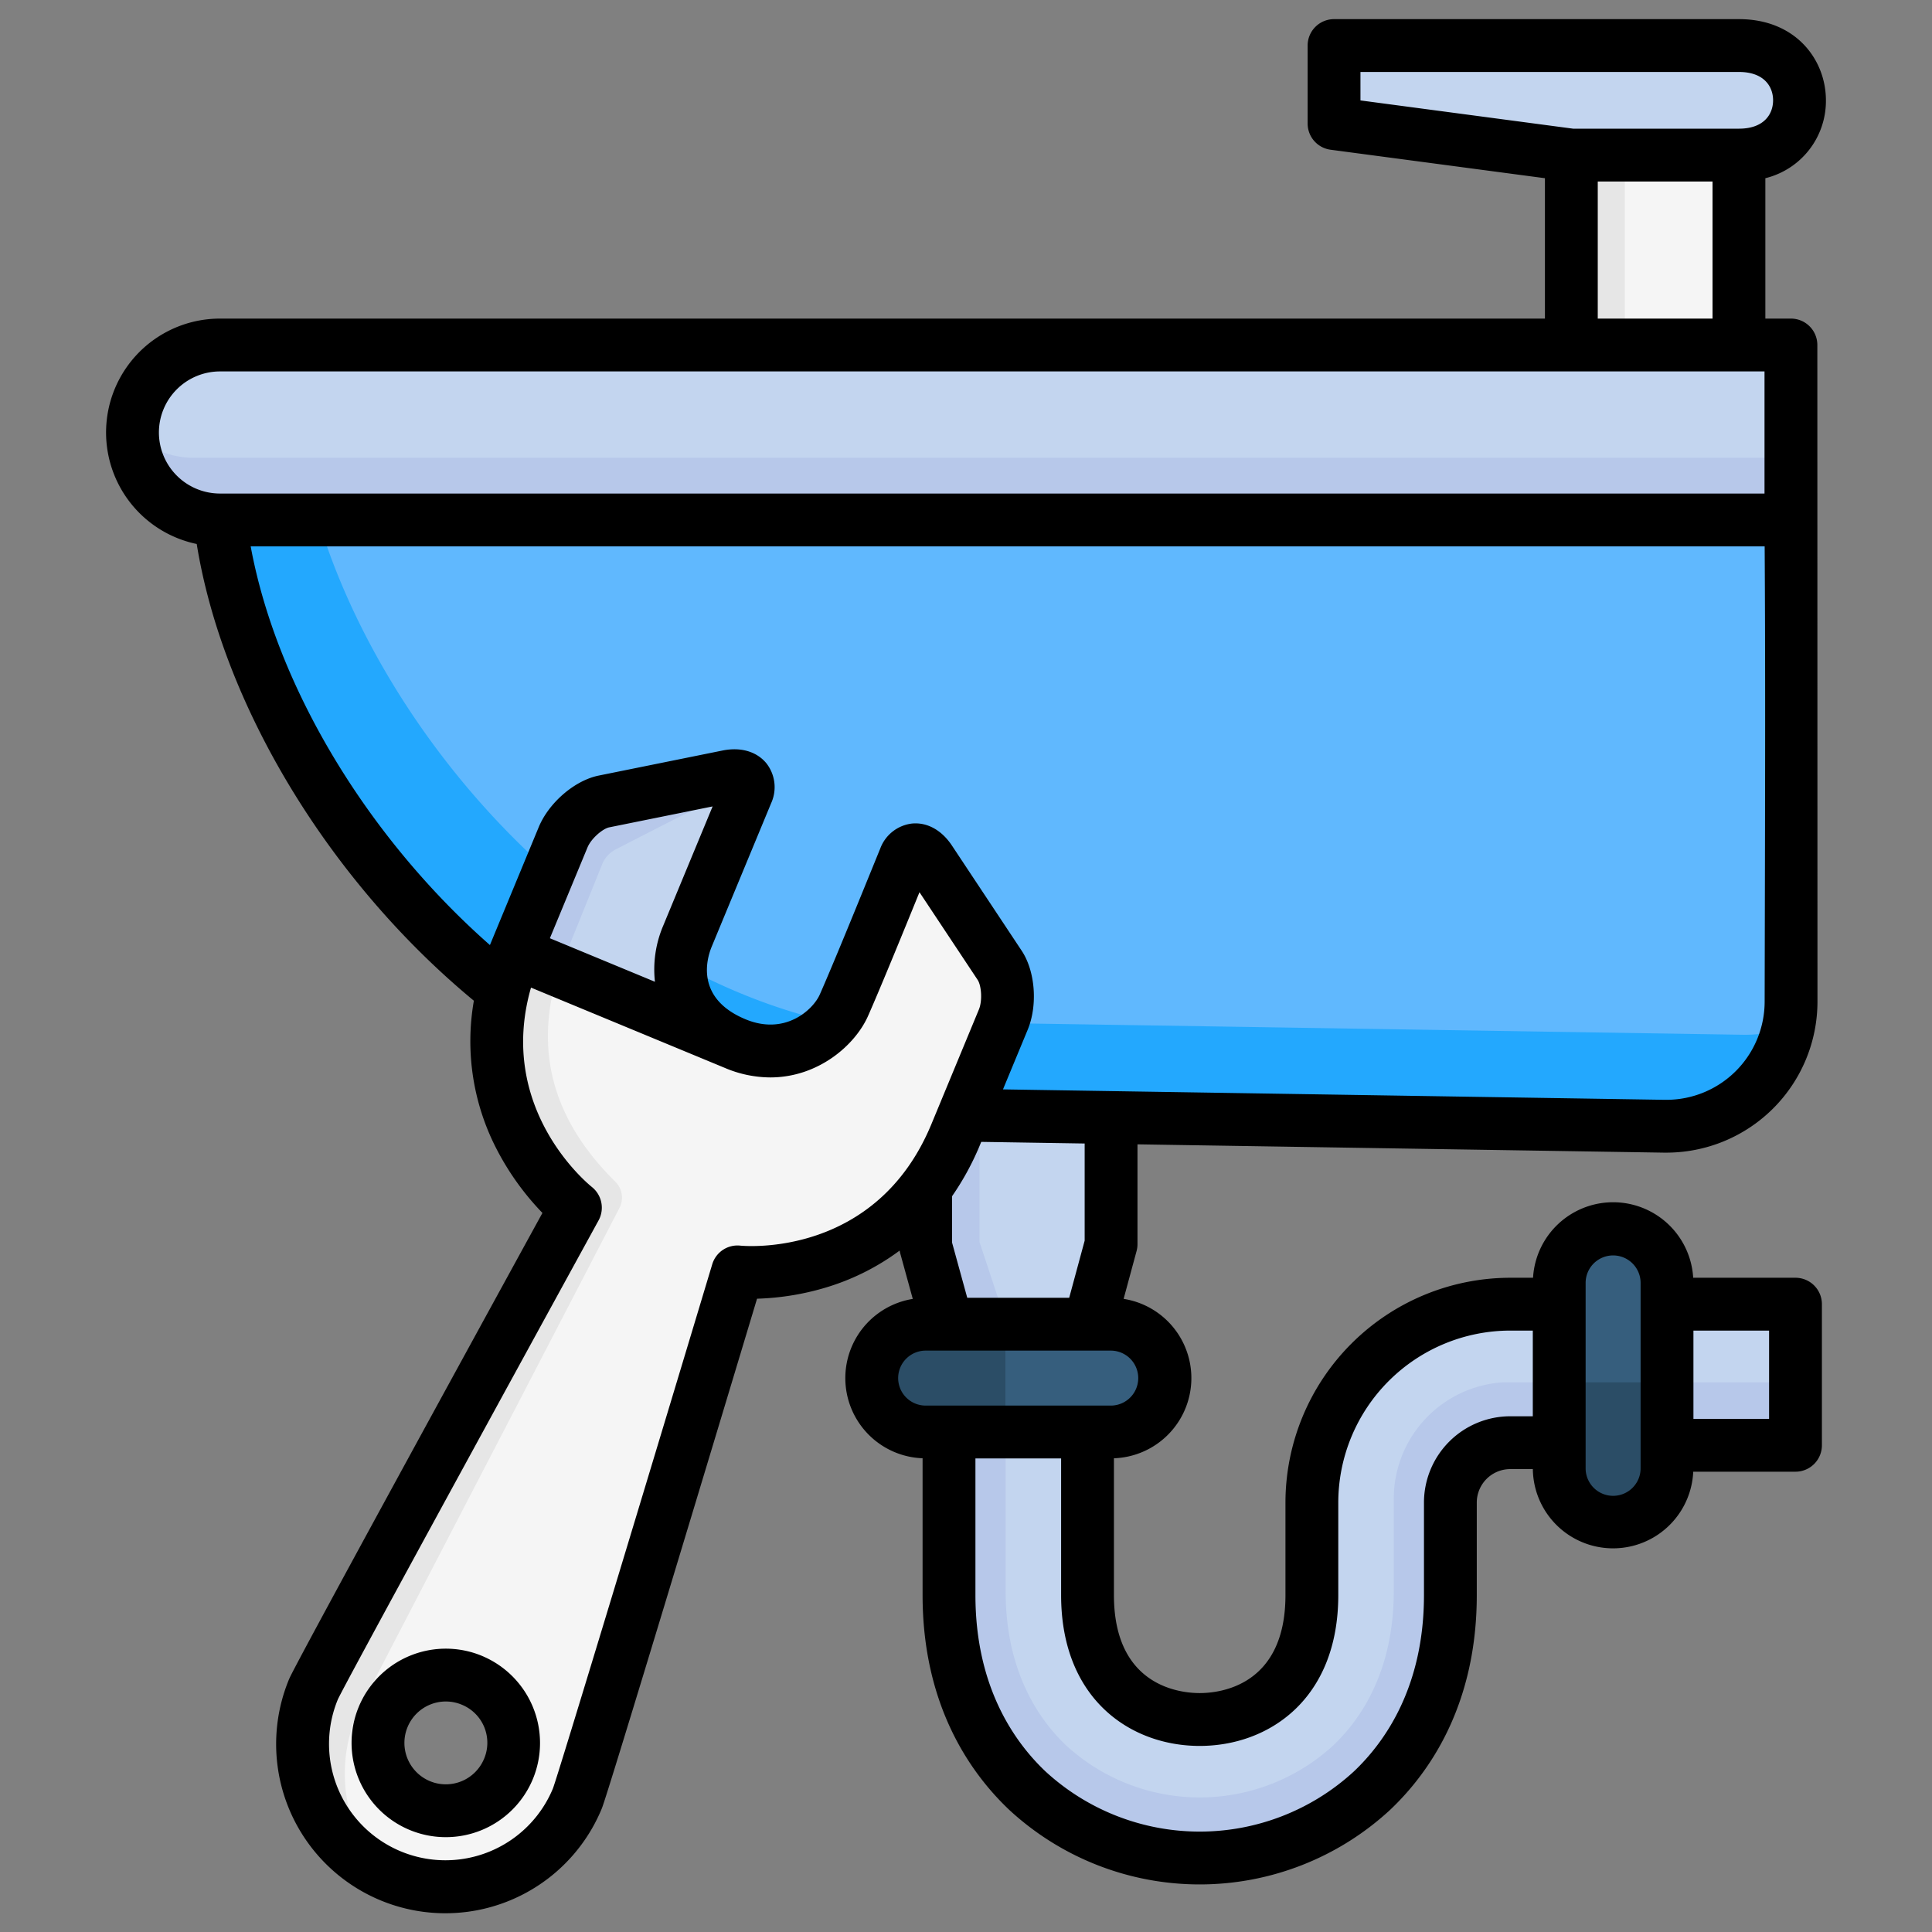
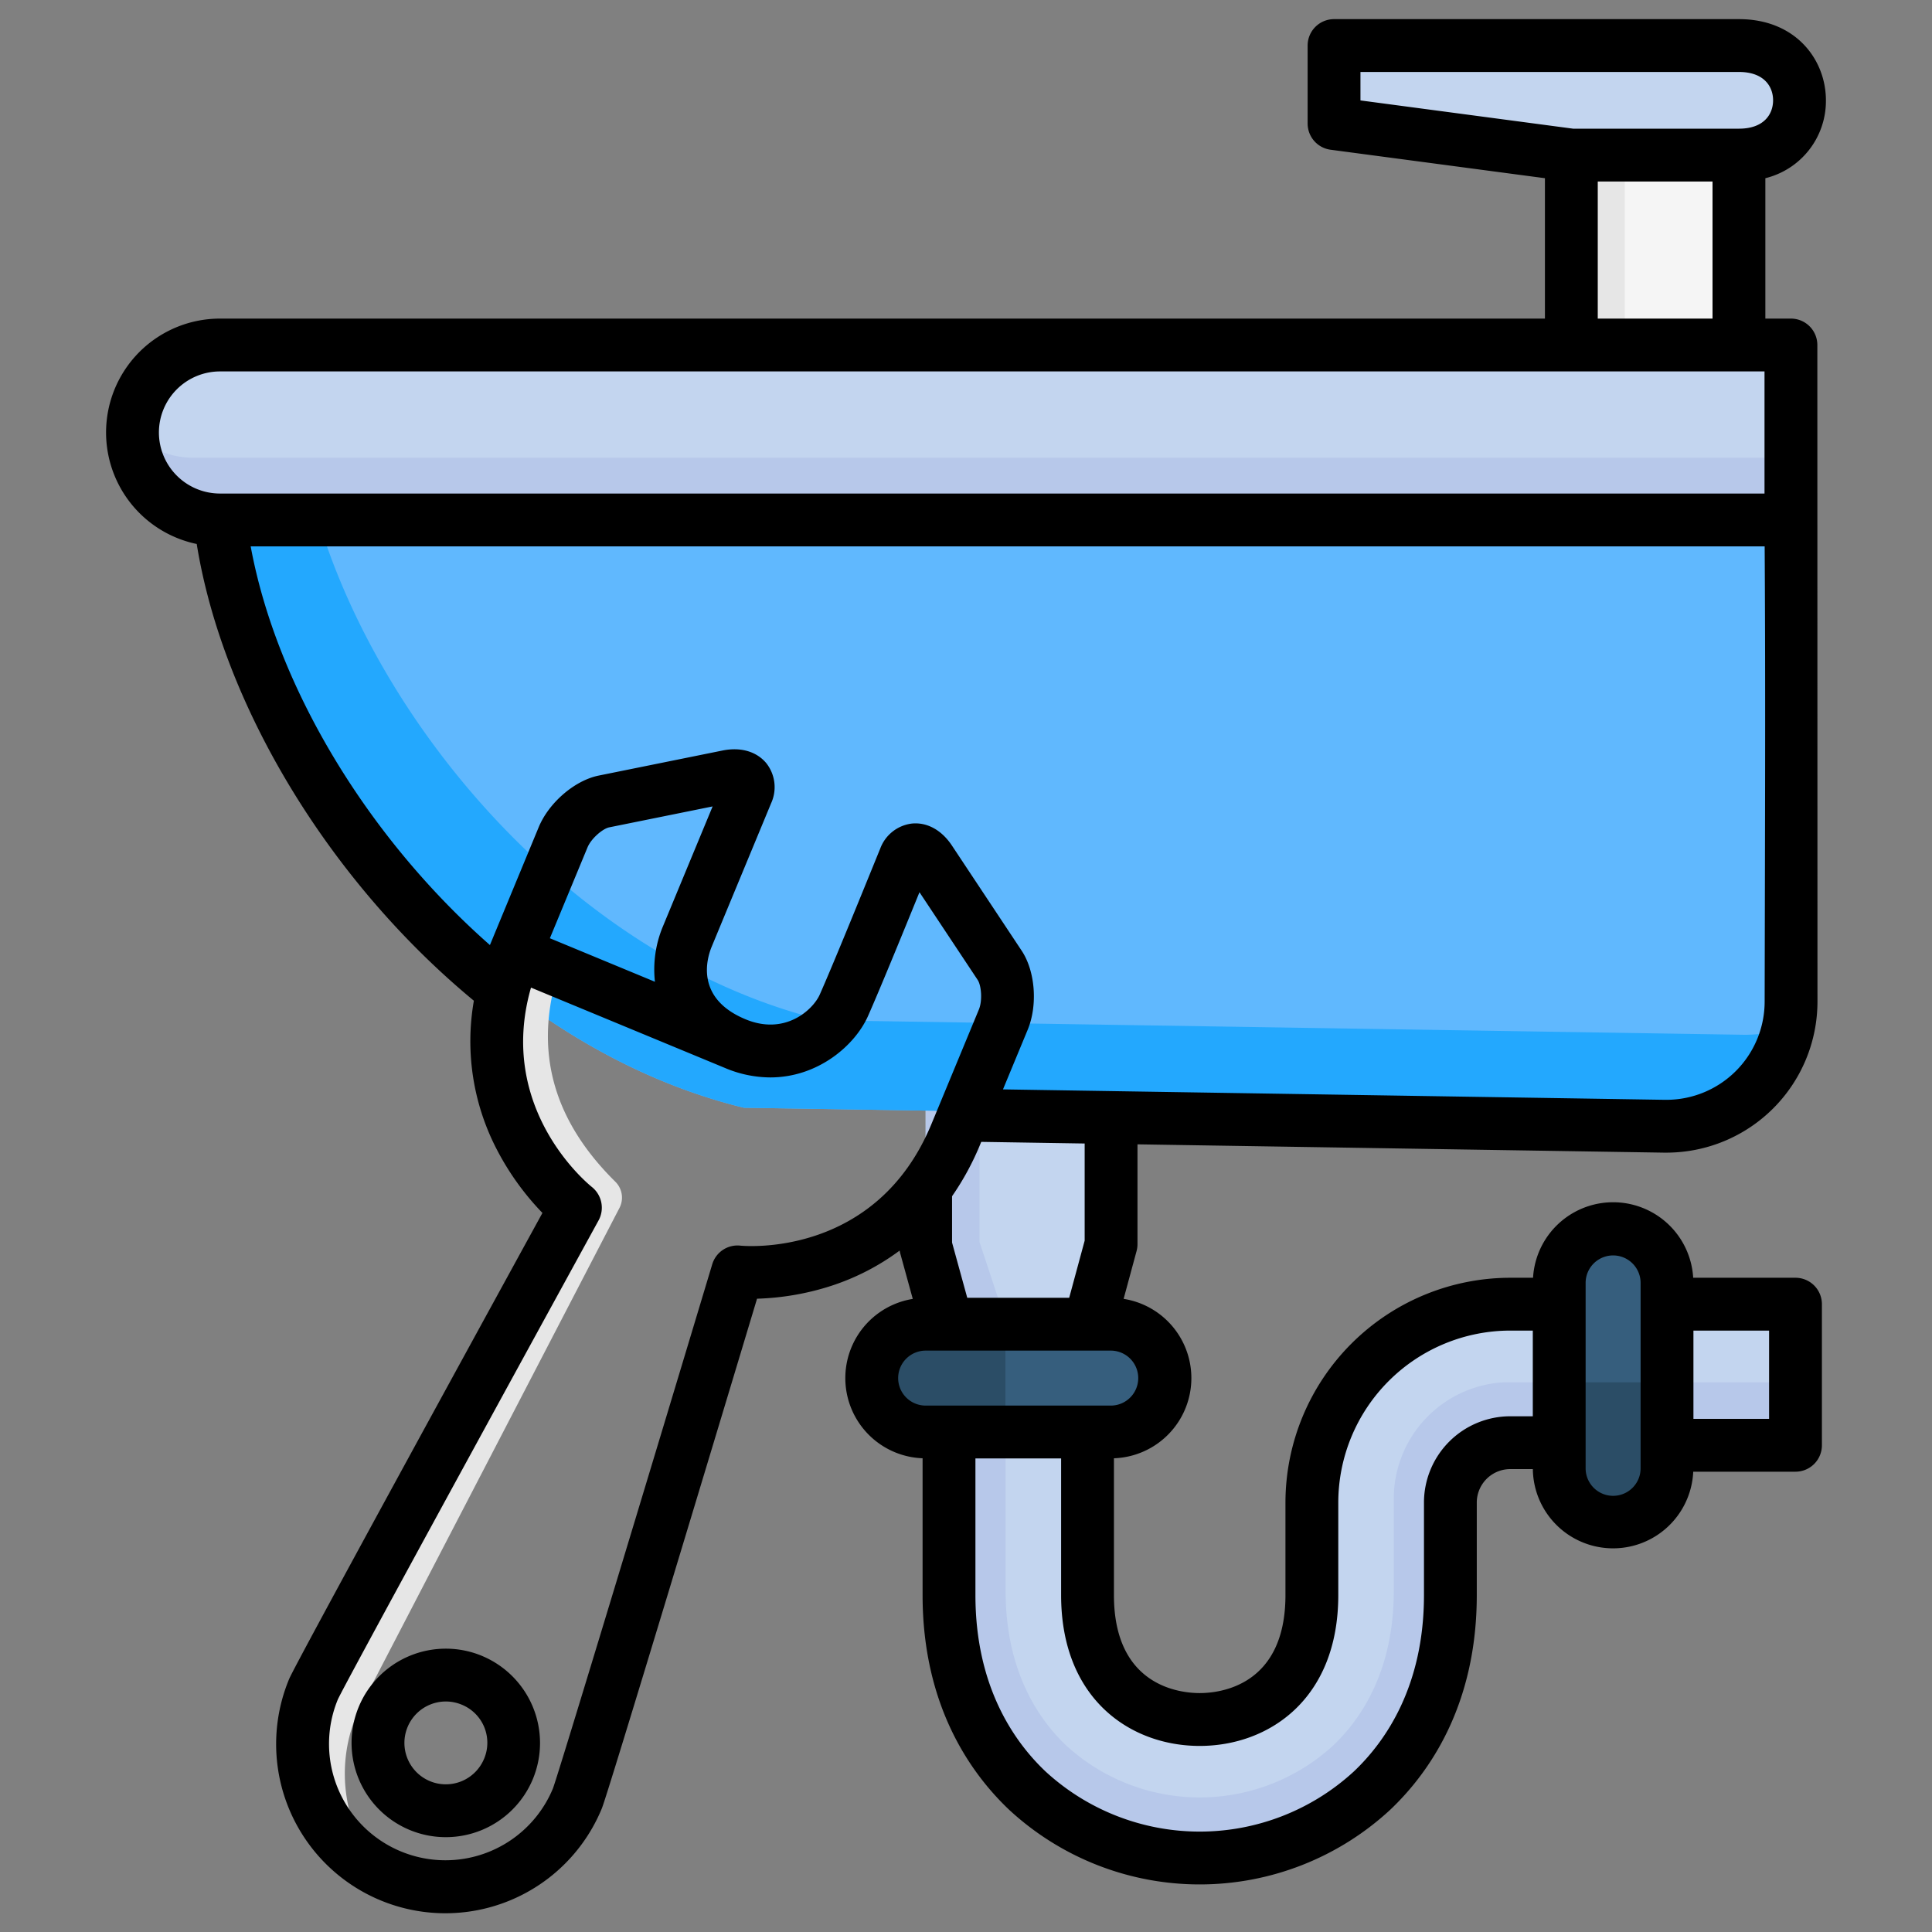
<svg xmlns="http://www.w3.org/2000/svg" viewBox="0 0 512 512">
  <rect x="0" y="0" width="512" height="512" fill="#808080" stroke="none" />
  <g id="Layer_1" data-name="Layer 1">
    <path d="m441.777 338.841v49.142a14.285 14.285 0 1 1 -28.569 0v-49.142a14.285 14.285 0 1 1 28.569 0zm-133.045 25.314a14.285 14.285 0 0 0 -14.285-14.285h-49.142a14.285 14.285 0 1 0 0 28.569h49.142a14.285 14.285 0 0 0 14.285-14.284z" fill="#365e7d" />
    <path d="m294.447 291.988v36.673l-6.24 23.031h-36.707l-6.195-22.518v-37.186zm105.782 52.575a52.629 52.629 0 0 0 -52.569 52.57v24.523c0 24.336-16.013 32.971-29.727 32.971s-29.726-8.635-29.726-32.971v-43.094h-36.707v43.094c0 26.55 11.282 42.827 20.745 51.807a67.337 67.337 0 0 0 91.376 0c9.464-8.98 20.746-25.257 20.746-51.807v-24.523a15.88 15.88 0 0 1 15.862-15.863h12.979v-36.707zm75.6 37.4h-34.052v-37.4h34.048z" fill="#c3d5ef" />
    <path d="m259.589 329.174 6.858 20.7-14.947 1.818-6.195-22.518v-37.186h14.284zm138.619 37.162a30.9 30.9 0 0 0 -28.842 30.8v24.524c0 21.221-8.739 33.968-16.07 40.925a52.345 52.345 0 0 1 -70.728 0c-7.33-6.956-16.069-19.7-16.069-40.925v-43.098h-15v43.094c0 26.55 11.282 42.827 20.745 51.807a67.337 67.337 0 0 0 91.376 0c9.464-8.98 20.746-25.257 20.746-51.807v-24.523a15.88 15.88 0 0 1 15.862-15.863h12.979v-14.934zm77.617 15.622h-34.048v-15.622h34.048z" fill="#b7c8ea" />
    <path d="m474.607 136.738c.311 39.961.127 82.67.042 127.681a33.049 33.049 0 0 1 -33.561 32.981l-243.96-3.841c-73.82-18.009-131.458-94.689-138.835-156.821z" fill="#60b8fe" />
    <path d="m473.686 272.272a33.053 33.053 0 0 1 -32.6 25.131l-243.96-3.841c-73.818-18.012-131.456-94.692-138.833-156.824h25.742c16.775 56.733 69.126 117.821 133.97 133.642l243.96 3.842a32.94 32.94 0 0 0 11.721-1.95z" fill="#23a8fe" />
-     <path d="m474.615 136.738h-416.322a23.182 23.182 0 0 1 0-46.363h416.322z" fill="#c3d5ef" />
+     <path d="m474.615 136.738h-416.322a23.182 23.182 0 0 1 0-46.363h416.322" fill="#c3d5ef" />
    <path d="m474.615 136.738h-416.322a23.183 23.183 0 0 1 -23.151-22 23.1 23.1 0 0 0 16.163 6.572h423.31z" fill="#b7c8ea" />
    <path d="m460.837 90.375h-44.416v-50.336h44.416z" fill="#f5f5f5" />
    <path d="m430.589 90.375h-14.168v-50.336h14.168z" fill="#e6e6e6" />
    <path d="m460.837 40.039h-44.416l-62.886-8.356v-20.668h107.3c21.403 0 21.403 29.024.002 29.024z" fill="#c3d5ef" />
-     <path d="m193.8 277.746-58.3-24.149c.02-.049.036-.1.057-.147l12.585-30.376c1.811-4.376 6.682-8.648 10.821-9.5l32.761-6.63c4.139-.848 6.409 1.159 5.043 4.458l-15.73 37.97c-2.837 6.857-4.269 21.317 12.763 28.374z" fill="#c3d5ef" />
-     <path d="m147.628 258.619-12.123-5.019c.02-.049.036-.1.057-.147l12.585-30.376c1.811-4.376 6.682-8.648 10.821-9.5l32.761-6.629c2.427-.5 4.2-.008 4.989 1.144-.684.155-25.421 12.834-33.523 16.992a7.671 7.671 0 0 0 -3.612 3.954z" fill="#b7c8ea" />
-     <path d="m263.813 257.006-18.478-27.853c-2.327-3.527-5.35-3.713-6.717-.412s-11.678 28.878-16.086 38.829c-3.086 6.966-14.253 16.172-28.728 10.176l-58.3-24.149c-17.193 41.5 15.915 67.581 15.915 67.581s-67.7 123.478-69.361 127.494a37.828 37.828 0 0 0 69.9 28.951c1.663-4.015 42.4-139.427 42.4-139.427s40.924 4.326 57.813-36.447c3.761-9.081 12.584-30.376 12.584-30.376 1.808-4.373 1.384-10.84-.942-14.367zm-130.13 212.838a17.968 17.968 0 1 1 -9.724-23.476 17.969 17.969 0 0 1 9.724 23.476z" fill="#f5f5f5" />
    <path d="m102.531 498.1a37.828 37.828 0 0 1 -20.472-49.424c1.663-4.016 69.36-127.494 69.36-127.494s-33.108-26.082-15.914-67.582l12.123 5.022-.018.043c-6.3 21.483.072 39.284 15.43 54.475a5.93 5.93 0 0 1 1.137 6.952l-69.361 133.613c-6.11 13.931-4.379 31.076 7.715 44.395z" fill="#e6e6e6" />
    <path d="m266.447 378.439h-21.142a14.285 14.285 0 1 1 0-28.569h21.142zm146.761-12.1v21.647a14.285 14.285 0 1 0 28.569 0v-21.65z" fill="#2b4d66" />
    <path d="m475.825 338.62h-27.112a21.257 21.257 0 0 0 -42.441 0h-6.043a59.637 59.637 0 0 0 -59.57 59.569v24.524c0 24.1-17.4 25.971-22.726 25.971s-22.727-1.873-22.727-25.971v-36.255a21.258 21.258 0 0 0 2.565-42.245l3.432-12.664a7.04 7.04 0 0 0 .243-1.831v-26.456l139.531 2.2h.649a40.048 40.048 0 0 0 40.022-39.976l-.034-174.056a7 7 0 0 0 -7-7h-6.778v-37.203a21.071 21.071 0 0 0 16.051-20.644c0-10.69-7.918-21.512-23.051-21.512h-107.3a7 7 0 0 0 -7 7v20.669a7 7 0 0 0 6.078 6.939l56.808 7.548v37.205h-351.129a30.182 30.182 0 0 0 -6.159 59.729c6.9 42.739 35.14 89.381 73.446 121.042a62.174 62.174 0 0 0 6.306 39.85 71.518 71.518 0 0 0 11.865 16.386c-18.338 33.461-65.514 119.62-67.109 123.474a44.843 44.843 0 1 0 82.858 34.323c1.61-3.882 31.811-104.121 41.124-135.066a70.582 70.582 0 0 0 19.576-3.38 63.179 63.179 0 0 0 18.217-9.377c.039.226.077.452.138.674l3.34 12.139a21.257 21.257 0 0 0 2.6 42.229v36.258c0 29.036 12.468 46.961 22.927 56.885a74.334 74.334 0 0 0 101.011 0c10.46-9.923 22.929-27.848 22.929-56.885v-24.524a8.873 8.873 0 0 1 8.863-8.862h5.994a21.264 21.264 0 0 0 42.505.688h27.1a7 7 0 0 0 7-7v-37.395a7 7 0 0 0 -6.999-7zm-188.378-9.834-4.1 15.141h-27.014l-4.028-14.642v-12.272a72.266 72.266 0 0 0 7.453-13.729l.279-.675 27.41.432zm73.088-309.715h100.3c6.673 0 9.051 3.881 9.051 7.512s-2.376 7.517-9.049 7.517h-43.953l-56.349-7.487zm62.886 29.029h30.416v36.332h-30.416zm-381.309 66.513a16.2 16.2 0 0 1 16.181-16.181h409.322v32.363h-409.322a16.2 16.2 0 0 1 -16.181-16.182zm24.321 30.182h401.219c.2 30.743.126 62.932.048 96.891l-.051 23.776a26.048 26.048 0 0 1 -26.029 26c-.141 0-.281 0-.422 0l-175.398-2.762 6.547-15.8c2.69-6.493 2.018-15.481-1.563-20.909l-.01-.014-18.474-27.853c-2.717-4.119-6.577-6.267-10.625-5.876a10.262 10.262 0 0 0 -8.405 6.637c-.289.7-.969 2.367-1.906 4.671-3.465 8.517-10.674 26.238-14.121 34.019-1.722 3.891-9.059 10.941-19.661 6.55l-.015-.006c-13.4-5.562-10.25-16.125-8.964-19.23 2.6-6.287 15.537-37.5 15.738-37.988a10.262 10.262 0 0 0 -1.25-10.634c-2.582-3.126-6.83-4.352-11.652-3.364l-32.792 6.635c-6.37 1.3-13.2 7.186-15.887 13.678 0 0-12.847 31.041-12.925 31.232-32.602-28.681-56.588-68.654-63.402-105.653zm107.131 115.382-27.841-11.533 9.97-24.072c.991-2.393 4.047-4.967 5.746-5.315l27.412-5.547c-3.955 9.545-11.292 27.256-13.183 31.822a29.661 29.661 0 0 0 -2.104 14.645zm22.624 69.929a6.985 6.985 0 0 0 -7.439 4.945c-16.041 53.326-40.468 134.149-42.208 138.89a30.844 30.844 0 0 1 -57-23.593c2.219-4.719 42.481-78.4 69.093-126.94a7.029 7.029 0 0 0 -1.785-8.847c-1.1-.884-25.339-20.764-16.129-52.835l51.485 21.326.015.007a30.981 30.981 0 0 0 11.911 2.468c12.689 0 22.473-8.527 25.908-16.282 3.324-7.5 9.951-23.755 13.631-32.8l15.43 23.255c.961 1.466 1.3 5.445.311 7.836l-12.589 30.39c-14.612 35.274-49.195 32.322-50.634 32.18zm41.832 35.106a7.293 7.293 0 0 1 7.285-7.285h49.142a7.285 7.285 0 0 1 0 14.569h-49.142a7.292 7.292 0 0 1 -7.285-7.284zm139.346 32.977v24.524c0 24.065-10.1 38.694-18.564 46.728a60.337 60.337 0 0 1 -81.74 0c-8.468-8.035-18.563-22.664-18.563-46.728v-36.213h22.707v36.217c0 27.611 18.445 39.971 36.727 39.971s36.726-12.36 36.726-39.971v-24.528a45.621 45.621 0 0 1 45.57-45.569h5.979v22.707h-5.979a22.889 22.889 0 0 0 -22.863 22.862zm57.411-9.149a7.285 7.285 0 1 1 -14.569 0v-49.14a7.285 7.285 0 0 1 14.569 0zm34.048-13.025h-20.048v-23.395h20.048zm-341.12 62.8a24.977 24.977 0 1 0 13.516 32.634 25.006 25.006 0 0 0 -13.516-32.63zm.582 27.276a10.975 10.975 0 1 1 -5.94-14.342 10.9 10.9 0 0 1 5.94 14.351z" />
  </g>
</svg>